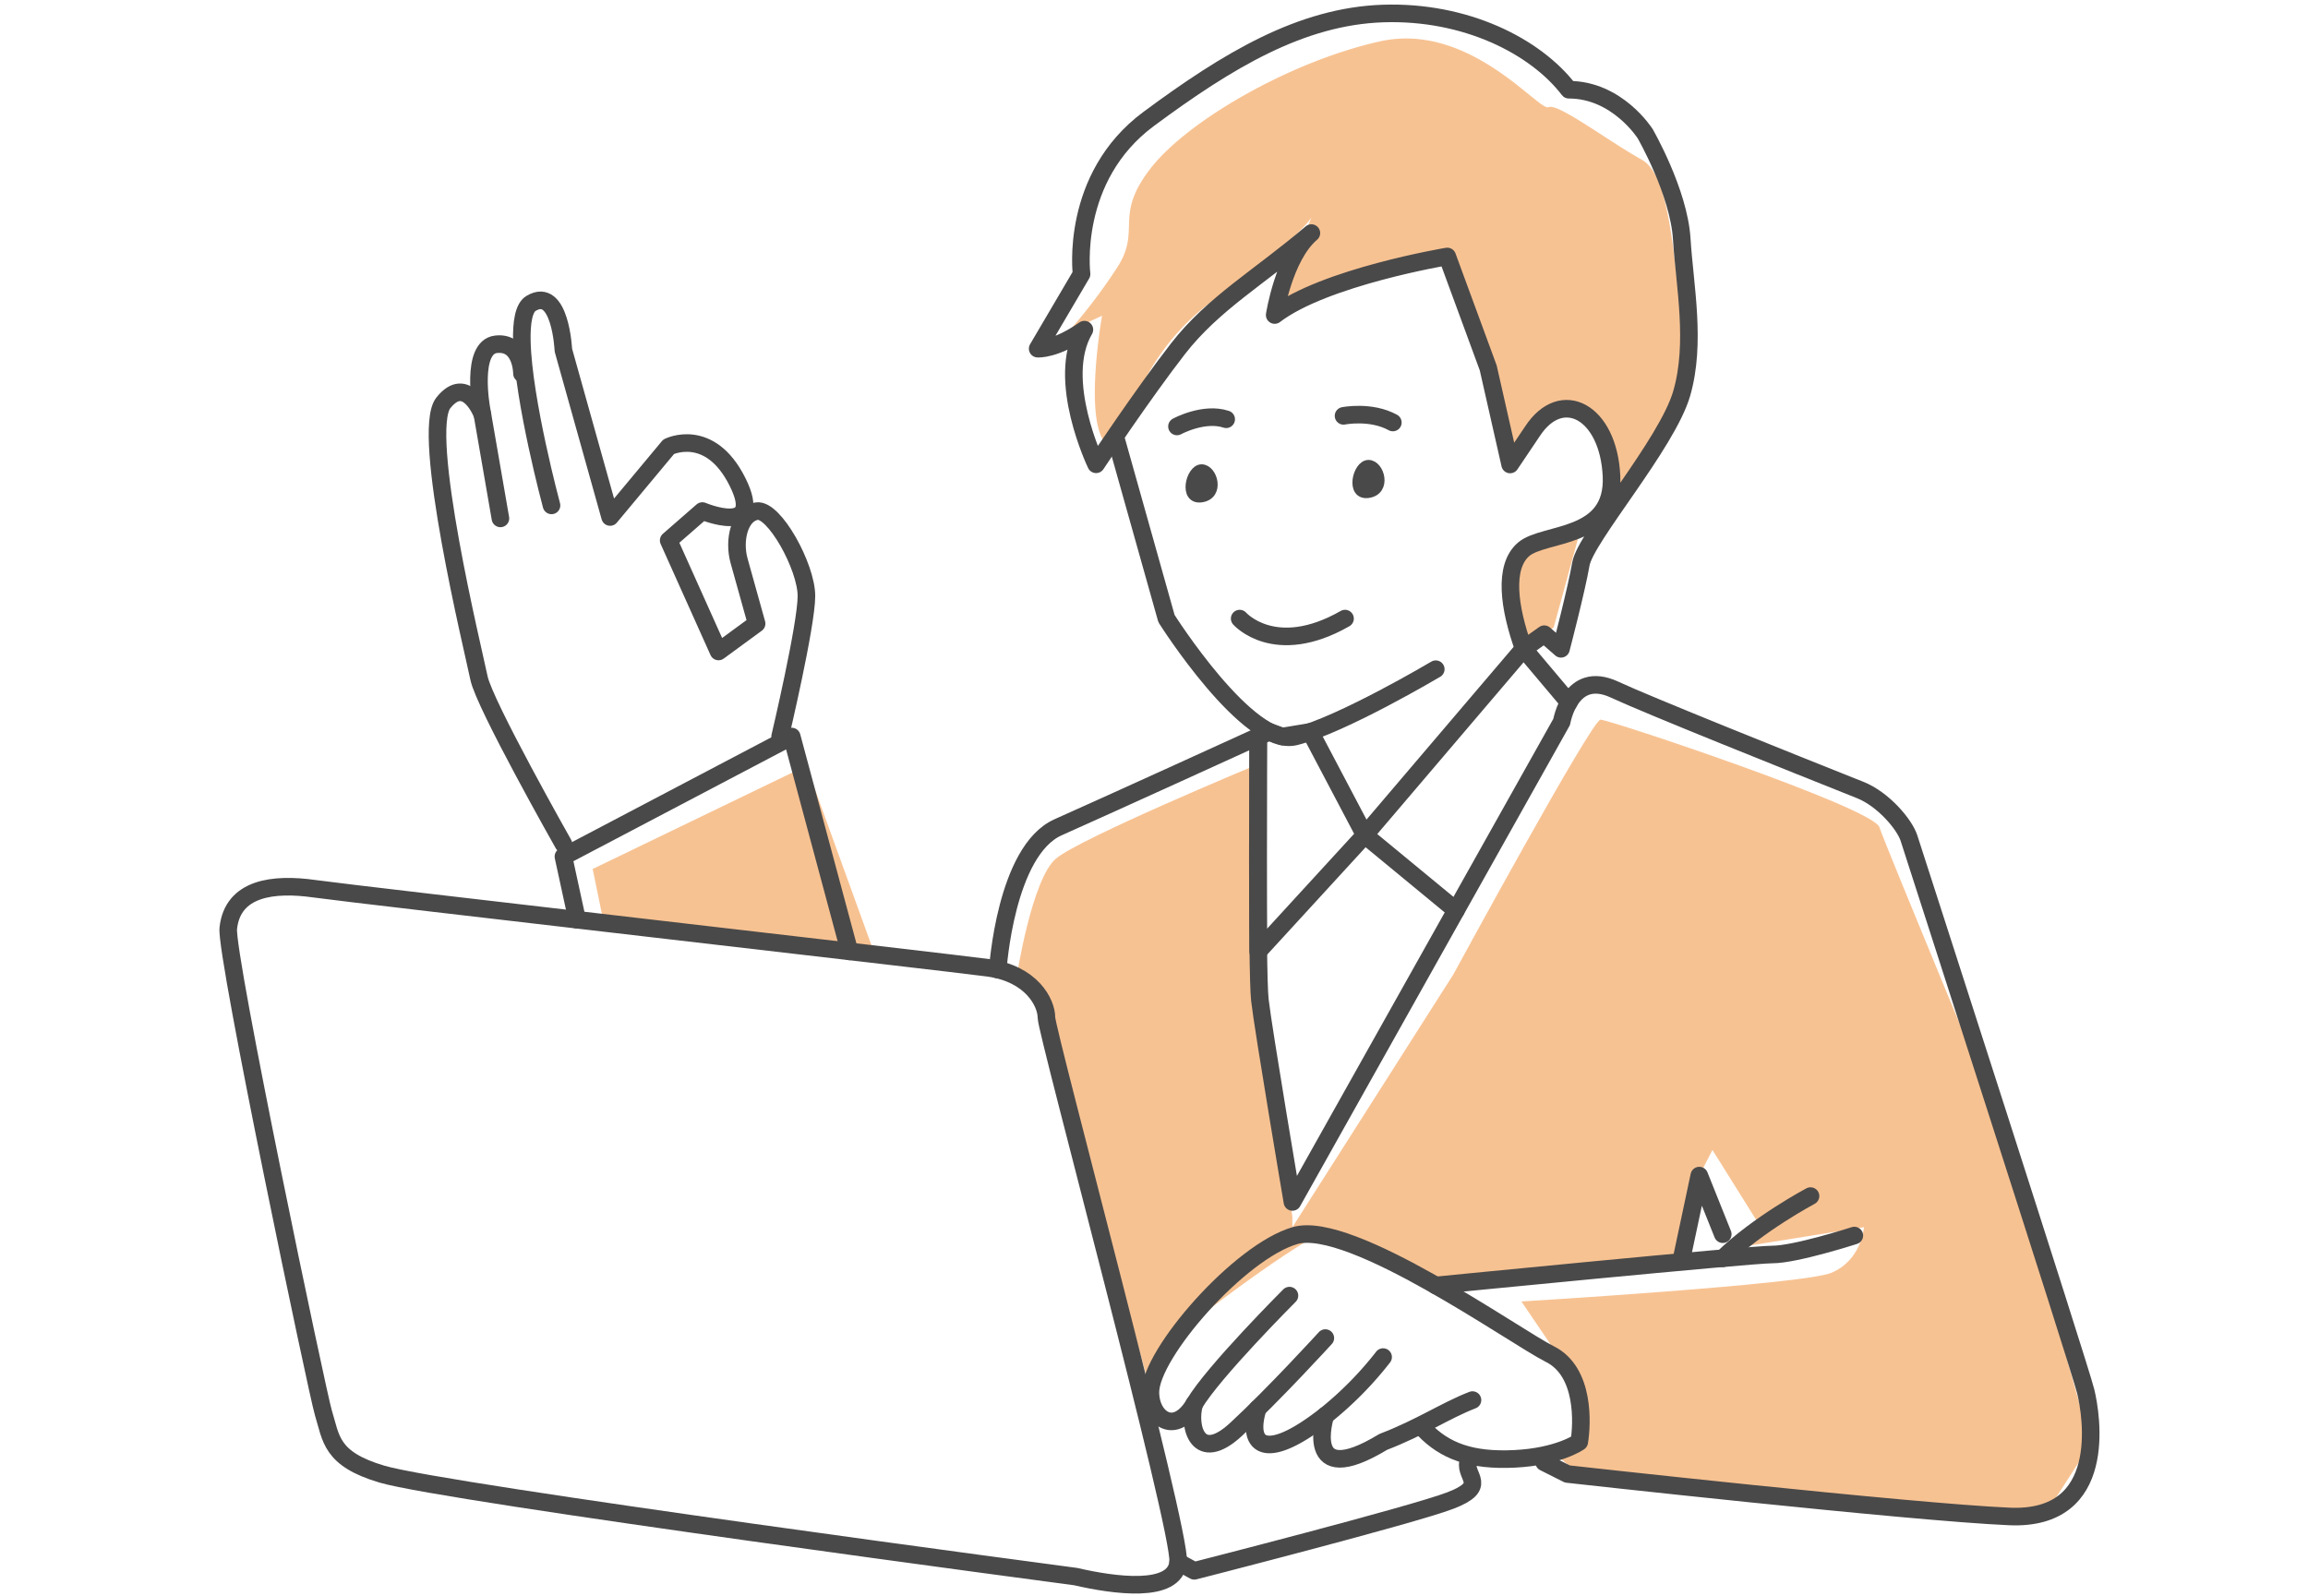
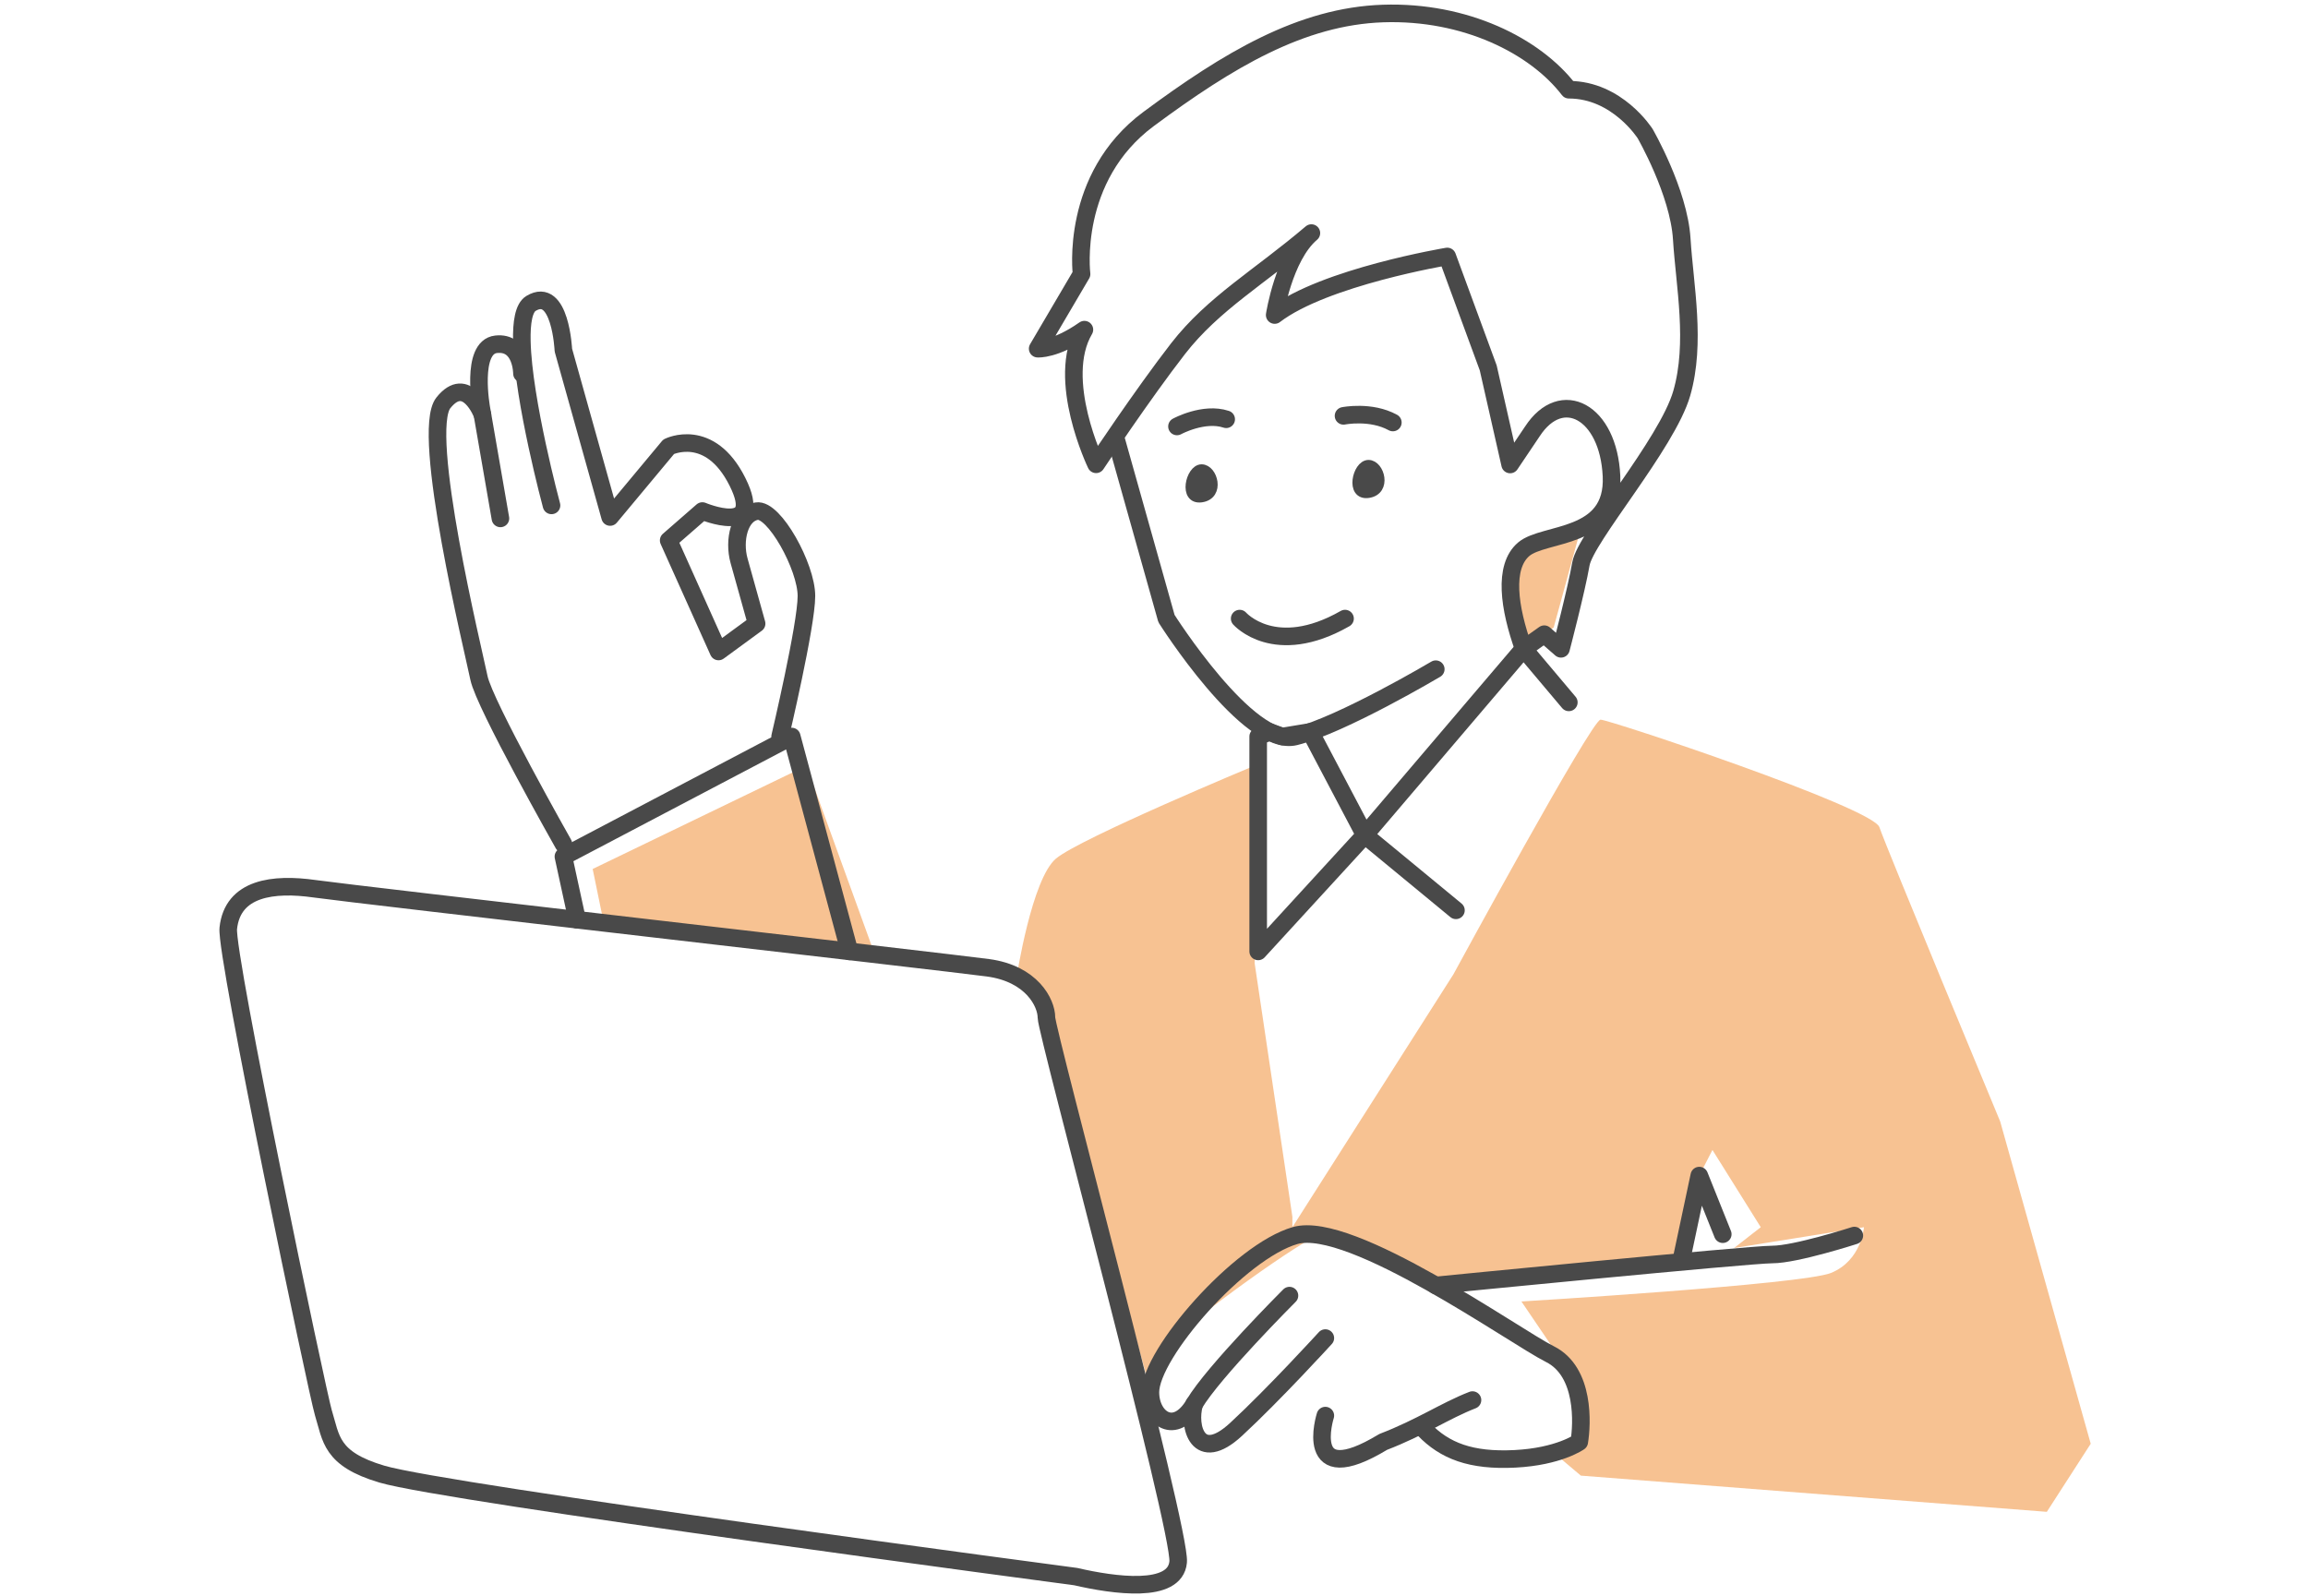
<svg xmlns="http://www.w3.org/2000/svg" viewBox="0 0 642 444">
  <defs>
    <style>.cls-1{fill:#f7c292;}.cls-2{fill:none;stroke-width:4.89px;}.cls-2,.cls-3{stroke:#494949;stroke-linecap:round;stroke-linejoin:round;}.cls-3{fill:#494949;stroke-width:2.44px;}</style>
  </defs>
  <title>買い手_イラスト</title>
  <g id="レイヤー_4" data-name="レイヤー 4">
    <polygon class="cls-1" points="167.94 256.74 164.86 241.75 224.31 213.04 243.03 264.68 167.94 256.74" />
    <path class="cls-1" d="M282.81,271.67s4.2-27.15,10.92-32.81S349,213,349,213v55l10.5,70.55v2.85l44.79-70.35s38.48-70.84,40.92-70.84,75.73,24.43,77.57,29.92S556.38,312,556.38,312l25.18,89.65-12.21,18.94L439.74,410.52l-7.56-6.37s17.39-3.22,4.21-22.65L423.2,362.07s78.19-4.71,86.12-7.94c8.55-3.49,9.16-12.72,9.16-12.72l-36.13,5.79,7.43-5.79-13.44-21.49-3.67,7.13-4.88,23-64,7.11s-32.26-13.84-36-13.83-38.22,25.14-40.74,28.9-7,14.7-7,14.7L291.28,283.28S288.07,273.6,282.81,271.67Z" />
    <path class="cls-1" d="M439.74,146.93l-7.56,27.64-2.63,1.83s-4,9.48-5.73,4.07-3.71-25.78,0-27.69S439.74,146.93,439.74,146.93Z" />
-     <path class="cls-1" d="M450.68,138.58s23.49-31.91,19.08-42.85-3.19-45.76-13-51.25S433.36,28.6,430.73,29.82,408.73,6,383.91,11.5s-53.54,22-63.92,35.42-2.28,17-9.38,27.73a155.6,155.6,0,0,1-13.22,17.44l9.16-4.25s-4.9,27.61.61,35,5.08-21,30.33-39.27,27.32-23.17,27.32-23.17L355,85.52l47.45-14.17,10.68,28.44,8.59,27s6-9.49,10.47-12.31,11,1.14,14.14,8.32A69.71,69.71,0,0,1,450.68,138.58Z" />
    <path class="cls-2" d="M299.22,438.61c10.59,2.45,27.69,4.89,28.5-4.07s-36.64-147.39-36.64-151.46-4.07-12.22-16.29-13.85S98.9,248.87,87.5,247.25s-22.8-.3-24,11C62.66,265.53,88.39,388,89.94,393c2.22,7.15,1.93,12.84,16.29,17.1C124,415.4,299.22,438.61,299.22,438.61Z" />
-     <path class="cls-2" d="M408.34,406.85c-.81,4.08,5.7,6.52-4.88,10.59S332.2,437,332.2,437l-4.48-2.44" />
    <path class="cls-2" d="M368.66,372.25s-14.27,15.65-24.85,25.42-13.44-.76-11.61-7.1" />
-     <path class="cls-2" d="M384.73,377.54a97.41,97.41,0,0,1-16.07,16.28c-16.61,13-22,8.65-18.81-1.94" />
    <path class="cls-2" d="M368.66,393.82s-6.73,21.18,16.07,7.33c10.58-4.07,17.14-8.64,24.86-11.65" />
    <path class="cls-2" d="M396.13,397.67c5.7,5.93,13,8.8,25.24,8.18s17.92-4.7,17.92-4.7c.81-4.88,1.63-19.54-8.15-24.43s-55.37-37.4-70.84-33S320,376.56,320,387.31c0,7.43,6.92,12.21,12.21,3.26s26.47-30.13,26.47-30.13" />
    <polyline class="cls-2" points="236.29 264.68 220.23 204.9 156.72 238.29 160.54 255.88" />
    <path class="cls-2" d="M217,204.9s7.32-30.94,7.32-39.09-9-24.43-13.84-23.61S204,150.34,205.58,156s4.88,17.49,4.88,17.49l-10.59,7.75L186,150.34l9.37-8.17s17.5,7.36,9.77-8.12S186,124.28,186,124.28l-16.29,19.55-13-46.42s-.82-17.92-9-13c-2,1.2-2.68,5.22-2.55,10.59.38,16.44,8.25,45.6,8.25,45.6" />
    <path class="cls-2" d="M139.2,144.22l-5.29-30.53s-3.14-17.1,4.08-17.91,7.2,8.14,7.2,8.14" />
    <path class="cls-2" d="M134.2,115.35s-4.36-11.43-10.87-3.28,8.4,69.21,9.9,76.54,23.49,46.18,23.49,46.18" />
-     <path class="cls-2" d="M277.55,269.74s2.13-33.08,16.79-39.6S350,204.9,350,204.9s-.46,65.15.45,73.29,9.05,56.19,9.05,56.19L434.4,200.83s2.44-14.66,14.66-9c9.16,4.28,49,20.23,68.36,27.94,6.46,2.57,12.37,9.6,13.58,13.38s47.54,147.21,49.17,153.92,6.51,36-21.18,34.81-123-11.81-123-11.81l-6.48-3.26" />
    <path class="cls-2" d="M399.38,357.61S486.52,349,493,349s22.81-5.27,22.81-5.27" />
-     <path class="cls-2" d="M503.62,332.75s-14.62,7.76-24.41,17.32" />
    <polyline class="cls-2" points="479.21 343.35 472.68 327.05 467.79 350.06" />
    <polygon class="cls-2" points="349.98 264.68 349.98 208.16 349.98 204.9 353.14 203.61 356.69 204.9 364.49 203.61 379.63 232.34 349.98 264.68" />
    <polyline class="cls-2" points="404.99 253.25 379.63 232.34 423.81 180.47 436.39 195.4" />
    <path class="cls-2" d="M310.61,122.8l13.86,49.29s22.8,36.07,35.83,32.81,39.08-18.73,39.08-18.73" />
    <path class="cls-2" d="M426.26,120c8.14-12.45,21.17-5.46,22,12.45s-18.73,15.48-24.43,20.36-4.08,16.29,0,27.69l5.73-4.07,4.65,4.07s4.27-16.29,5.54-23.62,24-33.38,28.05-47.46.81-29.9,0-42.95-10.18-29.29-10.18-29.29-7.74-12.22-21.22-12.22C427,12.72,407.53,3,384.73,3.76s-43.16,13-65.2,29.32-18.68,43.16-18.68,43.16L288.64,97s4.88.41,13-5.29c-8.15,13.84,3.25,37.46,3.25,37.46s13-19.55,22.8-32.17,22.81-20,37.09-32.16c-7.71,6.51-10.21,22.8-10.21,22.8,13.84-10.59,48-16.29,48-16.29l11.4,31,6.09,26.87Z" />
    <path class="cls-2" d="M327.39,118.64s7.46-4.07,13.69-2" />
    <path class="cls-2" d="M344.83,172.09s9.77,11.16,29.31,0" />
    <path class="cls-3" d="M334.24,130.39c3.26,0,5.29,7.33,0,8.14S331,130.39,334.24,130.39Z" />
    <path class="cls-3" d="M380.66,129.17c3.25,0,5.29,7.33,0,8.14S377.4,129.17,380.66,129.17Z" />
    <path class="cls-2" d="M373.72,115.69s7.6-1.52,13.72,1.85" />
  </g>
</svg>